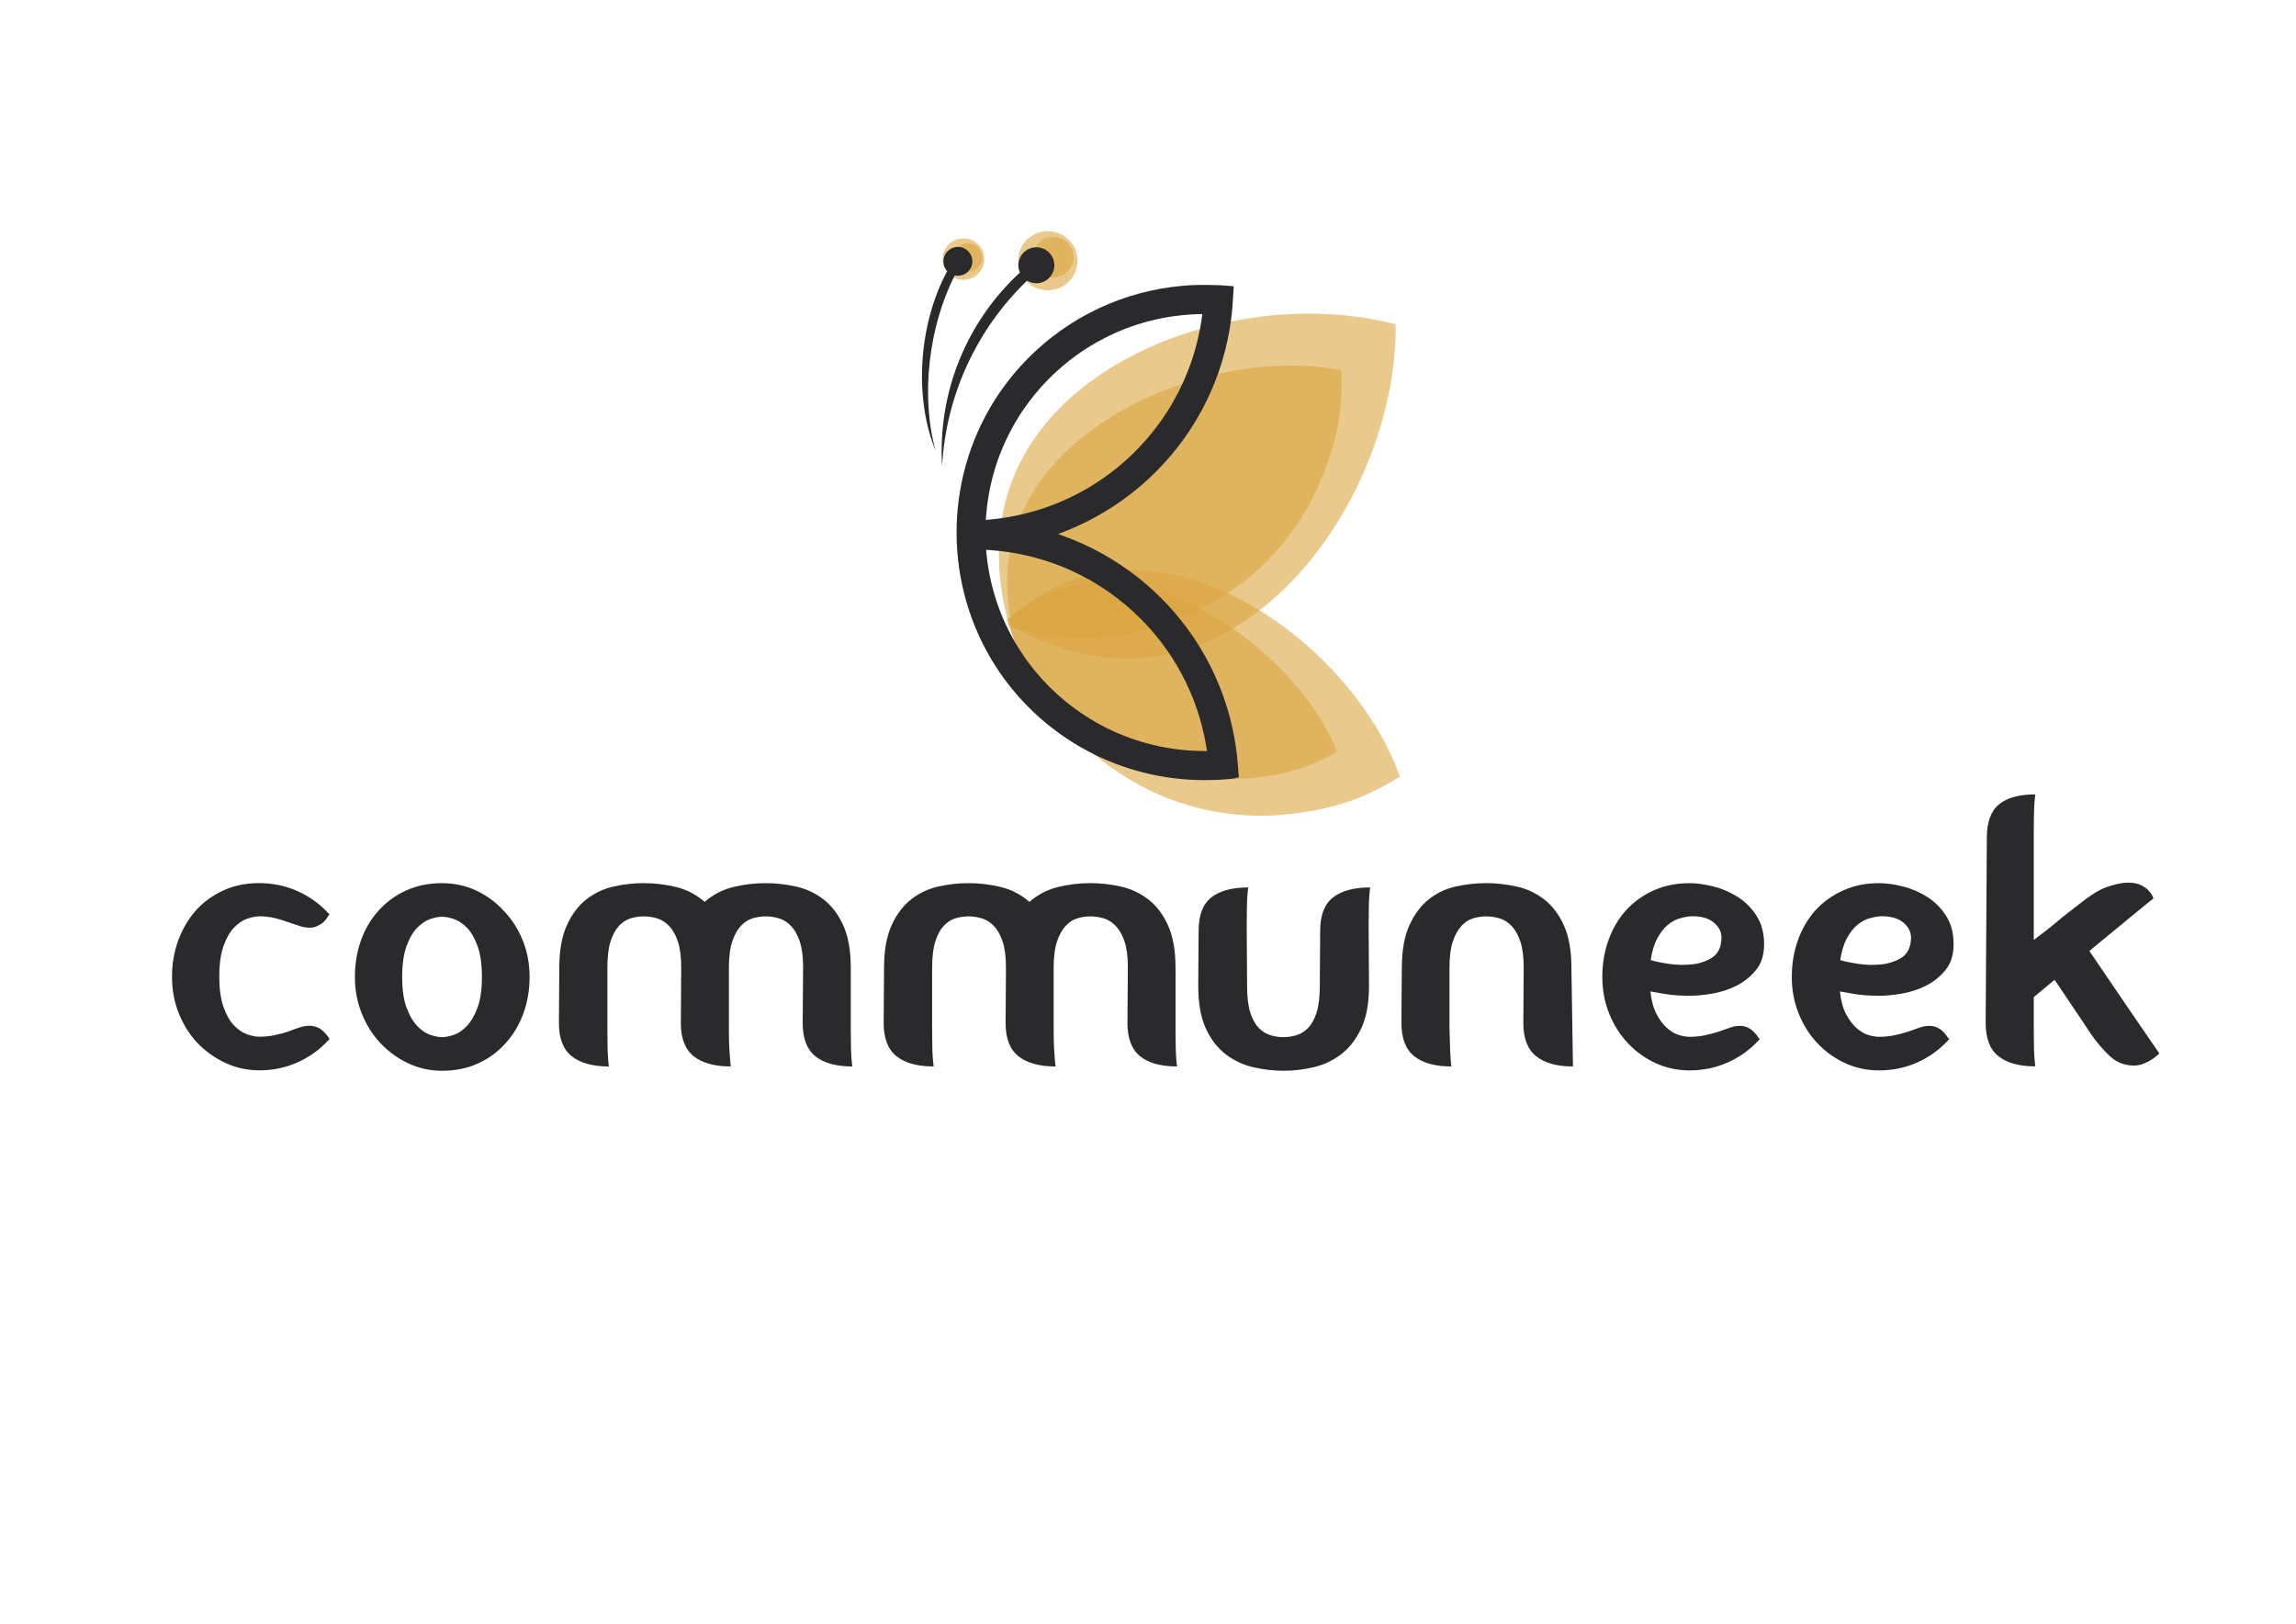
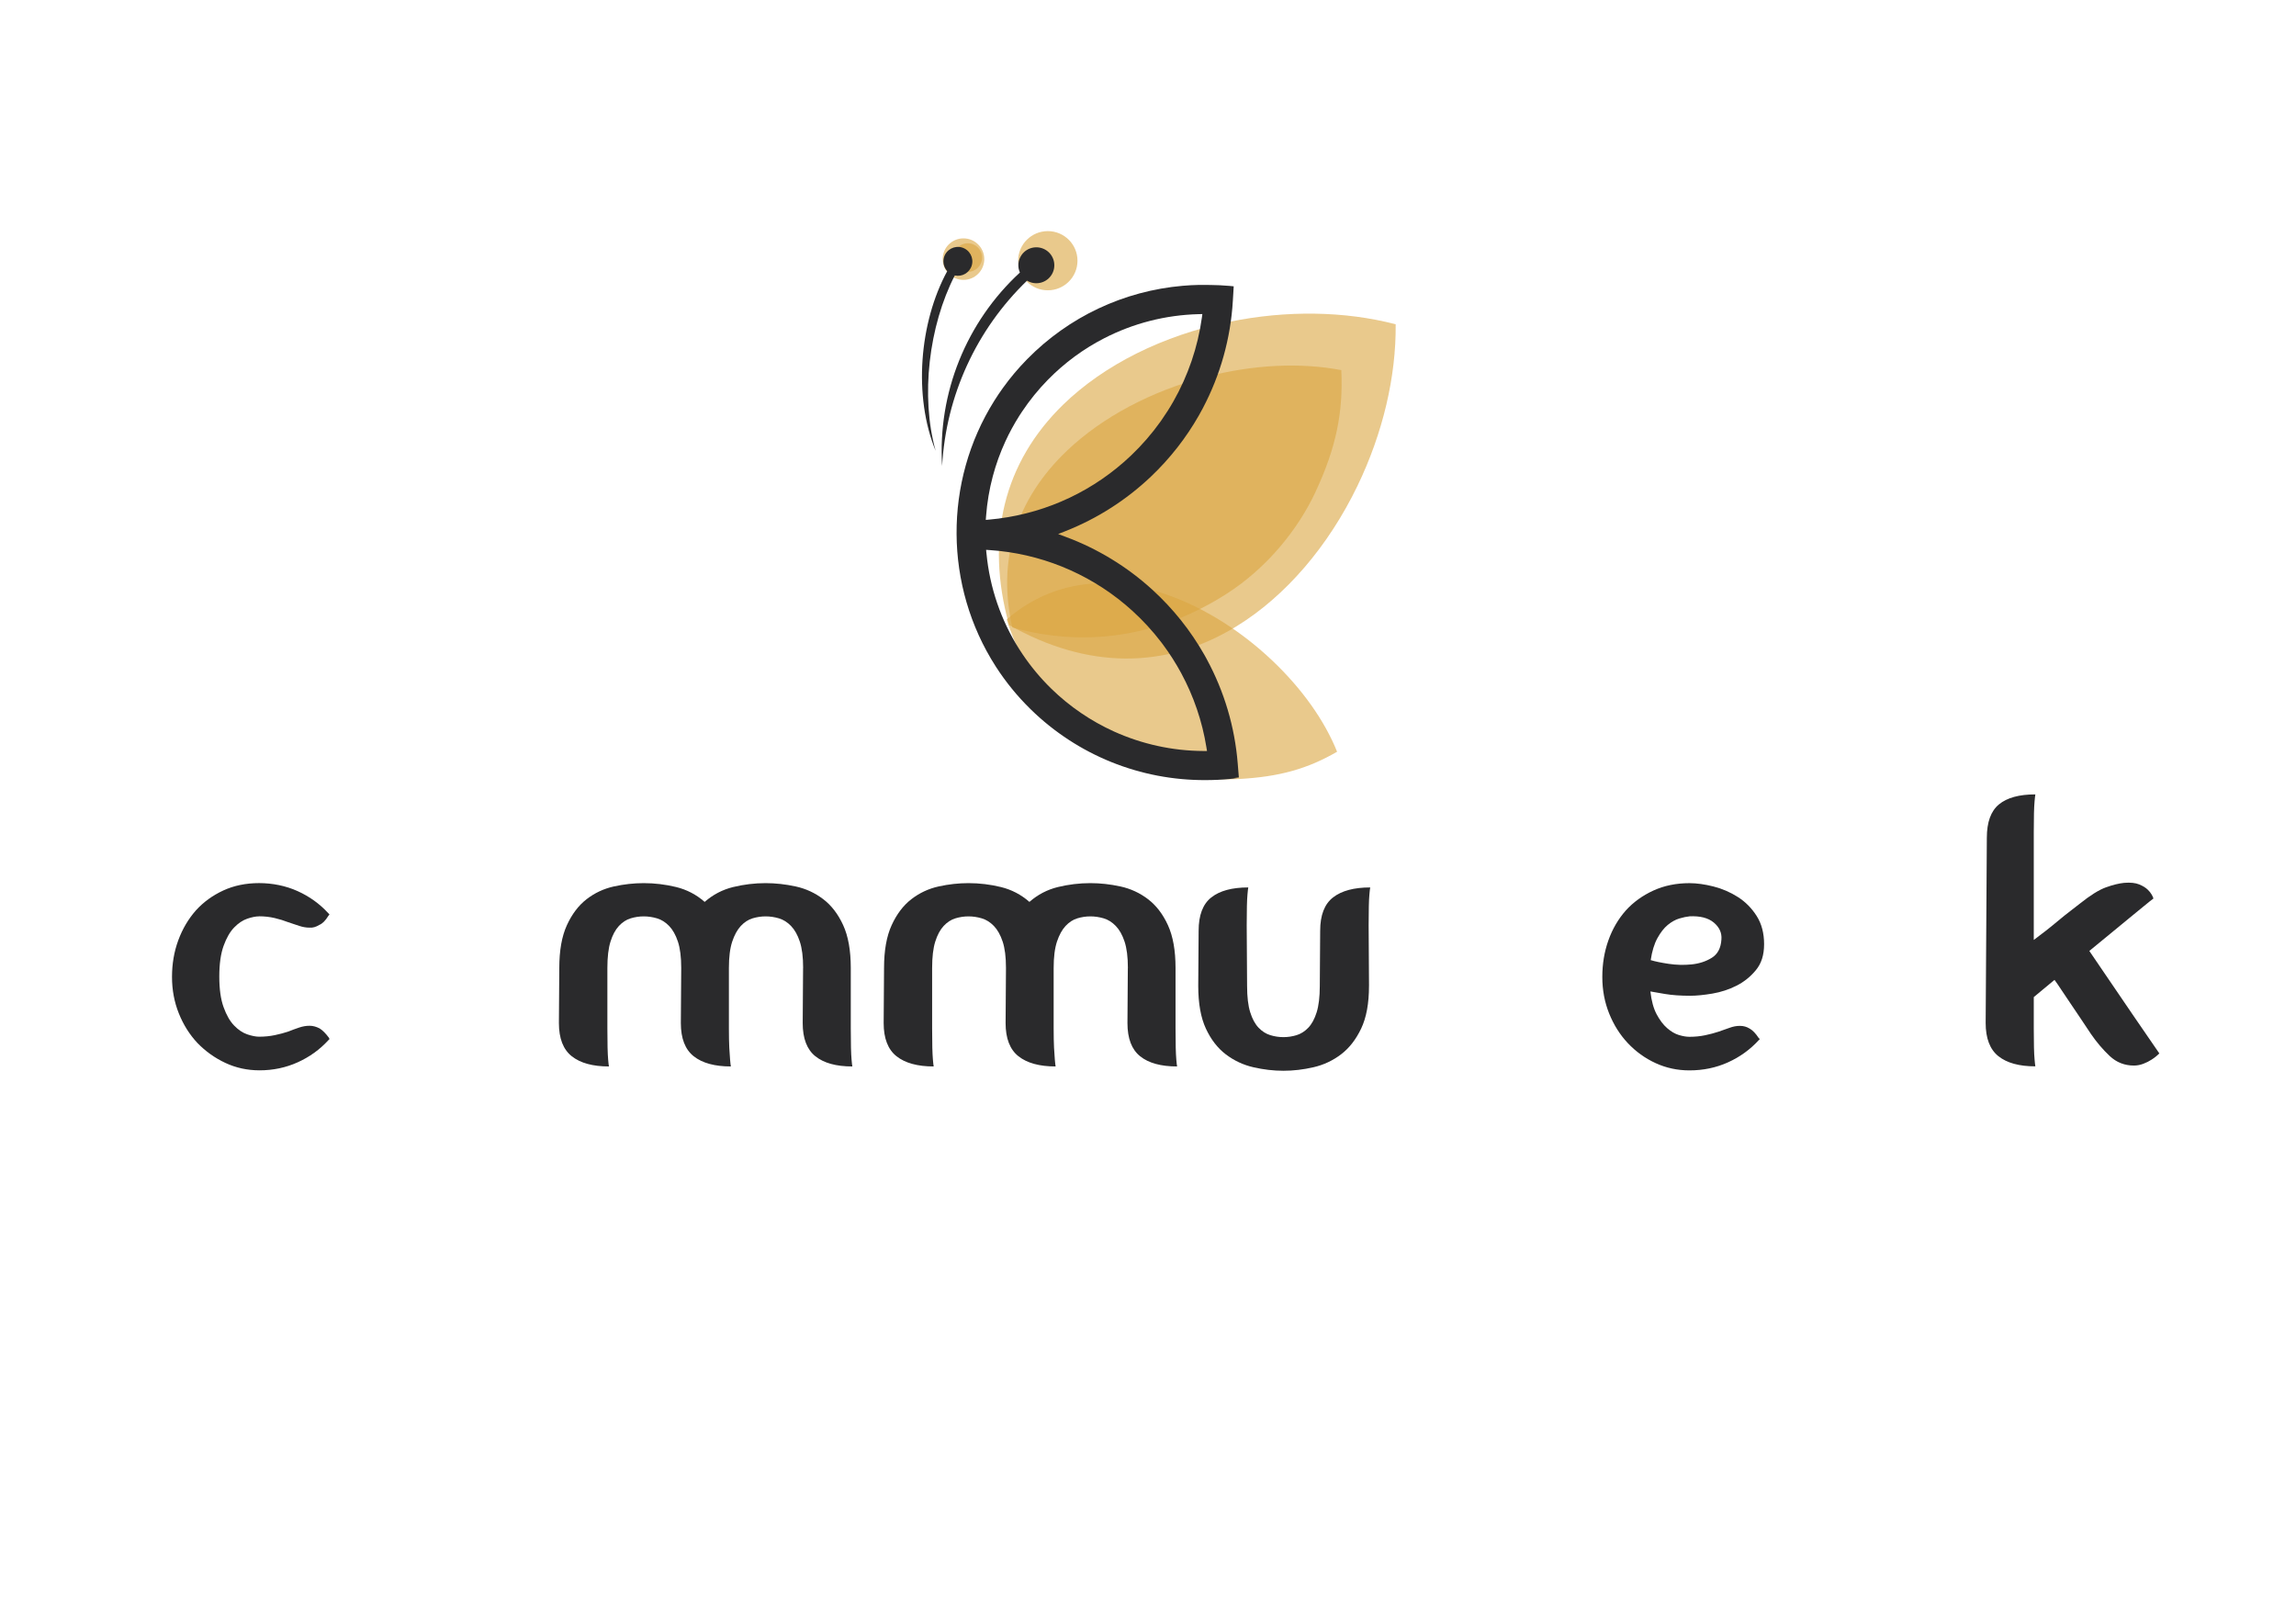
<svg xmlns="http://www.w3.org/2000/svg" id="Calque_1" data-name="Calque 1" viewBox="0 0 841.89 595.28">
  <defs>
    <style>      .cls-1 {        fill: #2a2a2c;      }      .cls-2 {        fill: #dba540;        opacity: .6;      }    </style>
  </defs>
  <g>
    <path class="cls-1" d="M95.03,335.95c-1.24,0-2.7.29-4.37.86-1.67.57-3.27,1.65-4.8,3.22-1.53,1.58-2.82,3.82-3.87,6.73-1.05,2.92-1.58,6.66-1.58,11.25s.52,8.33,1.58,11.25c1.05,2.92,2.34,5.16,3.87,6.73,1.53,1.58,3.13,2.65,4.8,3.22,1.67.57,3.13.86,4.37.86,2.01,0,3.92-.19,5.73-.57,1.81-.38,3.44-.81,4.87-1.29,1.43-.57,2.79-1.07,4.08-1.5s2.55-.65,3.8-.65,2.48.34,3.73,1c1.05.67,2.15,1.77,3.3,3.3l.29.57-.43.43c-3.15,3.44-6.9,6.14-11.25,8.1-4.35,1.96-9.01,2.94-13.97,2.94-4.49,0-8.67-.91-12.54-2.72-3.87-1.81-7.29-4.25-10.25-7.31-2.87-3.06-5.14-6.66-6.81-10.82-1.67-4.16-2.51-8.62-2.51-13.4s.76-9.24,2.29-13.4c1.53-4.16,3.68-7.81,6.45-10.96,2.77-3.06,6.11-5.49,10.03-7.31,3.92-1.81,8.31-2.72,13.18-2.72s9.77.98,14.11,2.94c4.35,1.96,8.1,4.66,11.25,8.1l.43.43-.43.57c-1.05,1.72-2.15,2.82-3.3,3.29-1.24.77-2.44,1.1-3.58,1-1.24,0-2.51-.22-3.8-.65s-2.65-.88-4.08-1.36c-1.43-.57-3.06-1.07-4.87-1.5-1.82-.43-3.73-.65-5.73-.65Z" />
-     <path class="cls-1" d="M184.73,333.95c2.96,3.06,5.28,6.66,6.95,10.82,1.67,4.16,2.51,8.62,2.51,13.4s-.77,9.24-2.29,13.4c-1.53,4.16-3.68,7.76-6.45,10.82-2.77,3.15-6.14,5.64-10.1,7.45-3.96,1.81-8.38,2.72-13.25,2.72-4.4,0-8.53-.91-12.39-2.72-3.87-1.81-7.29-4.3-10.25-7.45-2.87-3.06-5.14-6.66-6.81-10.82-1.67-4.16-2.51-8.62-2.51-13.4s.74-9.24,2.22-13.4c1.48-4.16,3.6-7.76,6.38-10.82,2.77-3.15,6.14-5.63,10.1-7.45,3.96-1.81,8.38-2.72,13.25-2.72,4.49,0,8.67.91,12.54,2.72,3.87,1.82,7.24,4.3,10.1,7.45ZM162.09,380.23c1.24,0,2.7-.29,4.37-.86,1.67-.57,3.27-1.67,4.8-3.3,1.53-1.62,2.82-3.87,3.87-6.73,1.05-2.86,1.58-6.59,1.58-11.18s-.53-8.33-1.58-11.25c-1.05-2.91-2.34-5.16-3.87-6.74-1.53-1.58-3.13-2.65-4.8-3.22-1.67-.57-3.13-.86-4.37-.86s-2.7.29-4.37.86c-1.67.57-3.27,1.65-4.8,3.22-1.53,1.58-2.82,3.82-3.87,6.74-1.05,2.92-1.58,6.66-1.58,11.25s.52,8.31,1.58,11.18c1.05,2.87,2.34,5.11,3.87,6.73,1.53,1.63,3.13,2.72,4.8,3.3,1.67.57,3.13.86,4.37.86Z" />
    <path class="cls-1" d="M294.49,354.87c0-4.01-.41-7.24-1.22-9.67-.81-2.44-1.89-4.35-3.22-5.73-1.34-1.38-2.82-2.31-4.44-2.79-1.63-.48-3.25-.72-4.87-.72s-3.22.24-4.8.72c-1.58.48-3.01,1.41-4.3,2.79-1.29,1.39-2.34,3.3-3.15,5.73-.81,2.44-1.22,5.66-1.22,9.67v22.21c0,2.87.05,5.21.14,7.02.09,1.82.19,3.25.29,4.3.09,1.15.19,2.01.29,2.58-5.92,0-10.46-1.24-13.61-3.73-3.15-2.48-4.73-6.54-4.73-12.18l.14-20.2c0-4.01-.41-7.24-1.22-9.67-.81-2.44-1.89-4.35-3.22-5.73-1.34-1.38-2.82-2.31-4.44-2.79-1.63-.48-3.25-.72-4.87-.72s-3.22.24-4.8.72c-1.58.48-3.01,1.41-4.3,2.79-1.29,1.39-2.32,3.3-3.08,5.73-.77,2.44-1.15,5.66-1.15,9.67v22.21c0,2.87.02,5.21.07,7.02.05,1.82.12,3.25.21,4.3.09,1.15.19,2.01.29,2.58-5.92,0-10.46-1.24-13.61-3.73-3.15-2.48-4.73-6.54-4.73-12.18l.14-20.2c0-6.4.93-11.63,2.79-15.69,1.86-4.06,4.27-7.24,7.24-9.53,2.96-2.29,6.28-3.84,9.96-4.66,3.68-.81,7.33-1.22,10.96-1.22,4.01,0,7.98.48,11.89,1.43,3.92.96,7.4,2.77,10.46,5.45,3.06-2.67,6.54-4.49,10.46-5.45,3.92-.95,7.88-1.43,11.89-1.43,3.63,0,7.31.41,11.03,1.22,3.72.81,7.09,2.37,10.1,4.66,3.01,2.29,5.45,5.47,7.31,9.53,1.86,4.06,2.79,9.29,2.79,15.69v22.21c0,2.87.02,5.21.07,7.02.05,1.82.12,3.25.21,4.3.09,1.15.19,2.01.29,2.58-5.92,0-10.44-1.24-13.54-3.73-3.11-2.48-4.66-6.54-4.66-12.18l.14-20.2Z" />
    <path class="cls-1" d="M413.57,354.87c0-4.01-.41-7.24-1.22-9.67-.81-2.44-1.89-4.35-3.22-5.73-1.34-1.38-2.82-2.31-4.44-2.79-1.63-.48-3.25-.72-4.87-.72s-3.22.24-4.8.72c-1.58.48-3.01,1.41-4.3,2.79-1.29,1.39-2.34,3.3-3.15,5.73-.81,2.44-1.22,5.66-1.22,9.67v22.21c0,2.87.05,5.21.14,7.02.09,1.82.19,3.25.29,4.3.09,1.15.19,2.01.29,2.58-5.92,0-10.46-1.24-13.61-3.73-3.15-2.48-4.73-6.54-4.73-12.18l.14-20.2c0-4.01-.41-7.24-1.22-9.67-.81-2.44-1.89-4.35-3.22-5.73-1.34-1.38-2.82-2.31-4.44-2.79-1.63-.48-3.25-.72-4.87-.72s-3.22.24-4.8.72c-1.58.48-3.01,1.41-4.3,2.79-1.29,1.39-2.32,3.3-3.08,5.73-.77,2.44-1.15,5.66-1.15,9.67v22.21c0,2.87.02,5.21.07,7.02.05,1.82.12,3.25.21,4.3.09,1.15.19,2.01.29,2.58-5.92,0-10.46-1.24-13.61-3.73-3.15-2.48-4.73-6.54-4.73-12.18l.14-20.2c0-6.4.93-11.63,2.79-15.69,1.86-4.06,4.27-7.24,7.24-9.53,2.96-2.29,6.28-3.84,9.96-4.66,3.68-.81,7.33-1.22,10.96-1.22,4.01,0,7.98.48,11.89,1.43,3.92.96,7.4,2.77,10.46,5.45,3.06-2.67,6.54-4.49,10.46-5.45,3.92-.95,7.88-1.43,11.89-1.43,3.63,0,7.31.41,11.03,1.22,3.72.81,7.09,2.37,10.1,4.66,3.01,2.29,5.45,5.47,7.31,9.53,1.86,4.06,2.79,9.29,2.79,15.69v22.21c0,2.87.02,5.21.07,7.02.05,1.82.12,3.25.21,4.3.09,1.15.19,2.01.29,2.58-5.92,0-10.44-1.24-13.54-3.73-3.11-2.48-4.66-6.54-4.66-12.18l.14-20.2Z" />
    <path class="cls-1" d="M501.98,361.46c0,6.4-.96,11.61-2.87,15.62-1.91,4.01-4.37,7.17-7.38,9.46-3.01,2.29-6.38,3.87-10.1,4.73-3.73.86-7.4,1.29-11.03,1.29s-7.31-.43-11.03-1.29c-3.73-.86-7.09-2.44-10.1-4.73-3.01-2.29-5.44-5.44-7.31-9.46-1.86-4.01-2.79-9.22-2.79-15.62l.14-20.21c0-5.73,1.55-9.81,4.66-12.25,3.1-2.44,7.62-3.65,13.54-3.65-.1.57-.19,1.43-.29,2.58-.1,1.05-.17,2.48-.21,4.3-.05,1.82-.07,4.16-.07,7.02l.14,22.21c0,4.01.38,7.24,1.15,9.67.76,2.44,1.79,4.32,3.08,5.66,1.29,1.34,2.72,2.24,4.3,2.72s3.17.72,4.8.72,3.22-.24,4.8-.72,3.01-1.38,4.3-2.72c1.29-1.34,2.31-3.22,3.08-5.66.76-2.44,1.15-5.66,1.15-9.67l.14-20.21c0-5.73,1.58-9.81,4.73-12.25,3.15-2.44,7.69-3.65,13.61-3.65-.1.57-.19,1.43-.29,2.58-.1,1.05-.17,2.48-.21,4.3-.05,1.82-.07,4.16-.07,7.02l.14,22.21Z" />
-     <path class="cls-1" d="M514.02,354.87c0-6.4.93-11.63,2.79-15.69,1.86-4.06,4.25-7.24,7.16-9.53,2.91-2.29,6.21-3.84,9.89-4.66,3.68-.81,7.38-1.22,11.11-1.22s7.31.41,11.03,1.22c3.73.81,7.09,2.37,10.1,4.66,3.01,2.29,5.44,5.47,7.31,9.53,1.86,4.06,2.79,9.29,2.79,15.69l.57,36.11c-5.83,0-10.32-1.24-13.47-3.73-3.15-2.48-4.73-6.54-4.73-12.18l.14-20.2c0-4.01-.41-7.24-1.22-9.67-.81-2.44-1.89-4.35-3.22-5.73-1.34-1.38-2.82-2.31-4.44-2.79-1.63-.48-3.25-.72-4.87-.72s-3.22.24-4.8.72c-1.58.48-3.01,1.41-4.3,2.79-1.29,1.39-2.34,3.3-3.15,5.73-.81,2.44-1.22,5.66-1.22,9.67v22.21c.09,2.87.17,5.21.22,7.02.05,1.82.12,3.25.21,4.3.09,1.15.19,2.01.29,2.58-5.92,0-10.46-1.24-13.61-3.73-3.15-2.48-4.73-6.54-4.73-12.18l.14-20.2Z" />
    <path class="cls-1" d="M641.55,377.08c1.15.67,2.24,1.82,3.3,3.44l.43.43-.43.43c-3.15,3.44-6.9,6.14-11.25,8.1-4.35,1.96-9.05,2.94-14.11,2.94-4.4,0-8.53-.88-12.39-2.65-3.87-1.77-7.29-4.23-10.25-7.38-2.87-3.06-5.14-6.66-6.81-10.82-1.67-4.16-2.51-8.62-2.51-13.4s.74-9.24,2.22-13.4c1.48-4.16,3.6-7.81,6.38-10.96,2.77-3.06,6.14-5.49,10.1-7.31,3.96-1.81,8.38-2.72,13.25-2.72,2.67,0,5.61.41,8.81,1.22,3.2.81,6.18,2.1,8.96,3.87,2.77,1.77,5.06,4.08,6.88,6.95,1.81,2.86,2.72,6.3,2.72,10.32s-1,7.09-3.01,9.53c-2.01,2.44-4.4,4.35-7.16,5.73-2.77,1.39-5.71,2.34-8.81,2.87-3.11.52-5.8.79-8.1.79-3.54,0-6.62-.21-9.24-.65-2.63-.43-4.42-.74-5.37-.93.38,3.44,1.15,6.23,2.29,8.38,1.15,2.15,2.44,3.85,3.87,5.09,1.43,1.24,2.87,2.08,4.3,2.51,1.43.43,2.72.65,3.87.65,2.01,0,3.92-.19,5.73-.57,1.81-.38,3.44-.81,4.87-1.29,1.43-.48,2.79-.95,4.08-1.43,1.29-.48,2.55-.72,3.8-.72,1.34,0,2.53.34,3.58,1ZM619.48,335.95c-1.05.1-2.29.36-3.73.79-1.43.43-2.84,1.22-4.23,2.36-1.39,1.15-2.65,2.77-3.8,4.87-1.15,2.1-1.96,4.78-2.44,8.02,1.53.48,3.7.93,6.52,1.36,2.82.43,5.64.5,8.45.22,2.82-.29,5.3-1.1,7.45-2.44,2.15-1.34,3.32-3.58,3.51-6.74.19-2.39-.74-4.44-2.79-6.16-2.06-1.72-5.04-2.48-8.96-2.29Z" />
-     <path class="cls-1" d="M711.04,377.08c1.15.67,2.24,1.82,3.3,3.44l.43.43-.43.43c-3.15,3.44-6.9,6.14-11.25,8.1-4.35,1.96-9.05,2.94-14.11,2.94-4.4,0-8.53-.88-12.4-2.65-3.87-1.77-7.29-4.23-10.25-7.38-2.87-3.06-5.14-6.66-6.81-10.82-1.67-4.16-2.51-8.62-2.51-13.4s.74-9.24,2.22-13.4c1.48-4.16,3.6-7.81,6.38-10.96,2.77-3.06,6.14-5.49,10.1-7.31,3.96-1.81,8.38-2.72,13.26-2.72,2.67,0,5.61.41,8.81,1.22,3.2.81,6.18,2.1,8.96,3.87,2.77,1.77,5.06,4.08,6.88,6.95,1.82,2.86,2.72,6.3,2.72,10.32s-1,7.09-3.01,9.53c-2.01,2.44-4.4,4.35-7.17,5.73-2.77,1.39-5.71,2.34-8.81,2.87s-5.8.79-8.1.79c-3.53,0-6.61-.21-9.24-.65-2.63-.43-4.42-.74-5.37-.93.38,3.44,1.15,6.23,2.29,8.38,1.15,2.15,2.44,3.85,3.87,5.09,1.43,1.24,2.87,2.08,4.3,2.51,1.43.43,2.72.65,3.87.65,2.01,0,3.91-.19,5.73-.57,1.82-.38,3.44-.81,4.87-1.29,1.43-.48,2.79-.95,4.08-1.43,1.29-.48,2.55-.72,3.8-.72,1.34,0,2.53.34,3.58,1ZM688.98,335.95c-1.05.1-2.29.36-3.73.79s-2.84,1.22-4.23,2.36c-1.39,1.15-2.65,2.77-3.8,4.87-1.15,2.1-1.96,4.78-2.44,8.02,1.53.48,3.7.93,6.52,1.36,2.82.43,5.63.5,8.45.22,2.82-.29,5.3-1.1,7.45-2.44,2.15-1.34,3.32-3.58,3.51-6.74.19-2.39-.74-4.44-2.79-6.16-2.06-1.72-5.04-2.48-8.96-2.29Z" />
    <path class="cls-1" d="M791.78,386.2c-.86.86-1.82,1.63-2.87,2.29-.86.57-1.87,1.08-3.01,1.51-1.15.43-2.29.65-3.44.65-3.44,0-6.41-1.17-8.89-3.51-2.49-2.34-4.78-5.04-6.89-8.1-1.15-1.72-2.39-3.59-3.73-5.6-1.34-2.01-2.63-3.92-3.87-5.74-1.24-1.82-2.37-3.49-3.37-5.02-1-1.53-1.79-2.68-2.37-3.44-1.53,1.24-2.94,2.42-4.23,3.51-1.29,1.1-2.42,2.03-3.37,2.8v11.48c0,2.87.02,5.21.07,7.03.05,1.82.12,3.25.22,4.3.09,1.15.19,2.01.29,2.58-5.93,0-10.45-1.24-13.56-3.73-3.11-2.49-4.66-6.55-4.66-12.19l.43-67.85c0-5.74,1.48-9.83,4.45-12.27,2.96-2.44,7.41-3.66,13.34-3.66-.1.57-.19,1.43-.29,2.58-.1,1.05-.17,2.49-.22,4.3-.05,1.82-.07,4.16-.07,7.03v39.45c1.43-1.05,2.94-2.2,4.52-3.44,1.58-1.24,3.11-2.49,4.59-3.73,1.48-1.24,2.92-2.39,4.3-3.44,1.38-1.05,2.56-1.96,3.51-2.72,3.82-3.06,7-5.04,9.54-5.95,2.53-.91,4.76-1.46,6.67-1.65,2.29-.19,4.14,0,5.52.57,1.39.57,2.46,1.24,3.23,2.01.96.96,1.63,2.01,2.01,3.15-.77.57-1.94,1.51-3.51,2.8-1.58,1.29-3.42,2.8-5.52,4.52-2.1,1.72-4.4,3.61-6.89,5.67-2.49,2.06-5.02,4.14-7.6,6.24l15.92,23.38,9.76,14.2Z" />
  </g>
  <ellipse class="cls-2" cx="353.28" cy="95" rx="7.63" ry="7.61" />
  <ellipse class="cls-2" cx="354.87" cy="94.43" rx="5.25" ry="5.24" />
  <ellipse class="cls-2" cx="384.21" cy="95.58" rx="10.88" ry="10.85" />
-   <ellipse class="cls-2" cx="386.15" cy="94.29" rx="7.48" ry="7.46" />
  <path class="cls-2" d="M369.99,229.12c-8.79-31.72-1.94-59.6,19.93-80.85,15.01-14.57,36.6-25.33,60.79-30.28,21.06-4.31,42.44-3.97,61.05.9.19,19.19-4.7,39.96-14.03,59.28-10.72,22.2-26.45,40.46-44.28,51.41-25.99,15.97-54.77,15.79-83.45-.46Z" />
-   <path class="cls-2" d="M369.64,227.17c18.6-17.13,41.64-22.29,66.82-14.9,17.28,5.07,34.85,15.96,49.48,30.65,12.73,12.79,22.28,27.44,27.35,41.8-13.01,8.23-25.55,12.54-44.19,14.07-14.94,1.22-33.08-1.55-49.08-9.81-23.31-12.04-42.65-32.26-50.38-61.81Z" />
  <path class="cls-2" d="M369.16,227.07c15.11-13.02,34.2-16.53,55.37-10.14,14.53,4.38,29.43,13.34,41.97,25.22,10.91,10.34,19.22,22.06,23.78,33.45-10.66,6.16-21.01,9.25-36.52,10.02-12.43.61-27.62-1.98-41.15-8.84-19.72-9.99-36.32-26.32-43.46-49.7Z" />
  <path class="cls-2" d="M371.21,230.03c-5.65-24.58,1.25-46.94,20.06-64.83,12.91-12.28,30.99-21.89,50.92-27.05,17.34-4.5,34.73-5.33,49.64-2.46.7,15.3-1.75,28.23-9.62,44.99-6.31,13.43-17.65,27.61-32.69,37.18-21.91,13.95-48.94,20.38-78.32,12.17Z" />
  <path class="cls-1" d="M454.26,285.04l-.41-5.08c-1.08-13.53-4.98-26.5-11.31-38.2,0,0,0-.02-.01-.03-.31-.56-.62-1.12-.93-1.68-5.02-8.84-11.45-16.92-19.11-23.9-9.21-8.39-20.03-15-31.73-19.33l-2.77-1.03,2.75-1.09c11.62-4.59,22.26-11.4,31.31-20,6.97-6.62,12.86-14.17,17.53-22.36.51-.9,1.01-1.81,1.49-2.72.01-.03.03-.05.04-.08,6.35-12.06,10.14-25.43,10.95-39.3l.16-2.67.15-2.6c-.56-.06-1.12-.11-1.68-.16-2.29-.2-4.58-.31-6.88-.33-1.04-.03-2.09-.03-3.13-.02h-1.11s0,0,0,0c-1.98.04-3.94.15-5.9.32-21.6,1.88-41.76,11.34-57.06,26.93-3.25,3.31-6.19,6.81-8.82,10.46-1.13,1.56-2.2,3.16-3.22,4.78-18.63,29.68-18.39,67.94.54,97.38.04.06.08.13.12.19,3.58,5.54,7.83,10.77,12.74,15.57,17.16,16.76,40.14,26.04,64.15,25.91h0c2.9,0,5.79-.13,8.67-.4.65-.06,1.3-.12,1.94-.2.31-.03.61-.07.91-.11l-.95-.02c-.1,0-.2,0-.31,0,.61-.07,1.21-.15,1.82-.23.01,0,.03,0,.04,0ZM361.47,190.57l.1-1.33c.37-4.97,1.2-9.89,2.48-14.68,1.16-4.34,2.69-8.59,4.58-12.7,1.49-3.23,3.19-6.36,5.09-9.36.33-.51.66-1.02,1-1.53,2.8-4.21,6-8.15,9.55-11.77,6.07-6.19,13.02-11.29,20.57-15.17,10.64-5.48,22.47-8.55,34.71-8.86h.02s1.31-.03,1.31-.03l-.18,1.32c-1.5,10.84-5.06,21.21-10.39,30.6-1.36,2.4-2.84,4.73-4.43,6.99-.11.16-.23.33-.34.49-3.2,4.49-6.84,8.68-10.88,12.52-13.34,12.67-30.27,20.71-48.48,23.05l-.02.23-.02.26h0s.02-.25.02-.25h-.01s.02-.23.02-.23c-1.12.14-2.23.27-3.36.36l-1.32.12h0ZM361.71,202.91l-.13-1.33,1.33.09c1.13.08,2.25.17,3.37.29,18.25,1.95,35.37,9.63,48.98,22.02,3.87,3.52,7.39,7.37,10.53,11.47.21.28.42.56.63.84,2.5,3.35,4.74,6.87,6.72,10.54,4.55,8.42,7.69,17.6,9.23,27.19l.2,1.22v.09s-1.32,0-1.32,0c-11.4-.05-22.54-2.53-32.74-7.13-8.46-3.83-16.27-9.12-23.04-15.73-3.95-3.86-7.47-8.09-10.51-12.6-.44-.66-.88-1.32-1.3-1.99-6.62-10.49-10.75-22.43-11.94-34.96Z" />
  <path class="cls-1" d="M376.59,102.89c2.93,1.77,6.78,1.01,8.79-1.83,2.11-2.97,1.41-7.08-1.56-9.18-2.97-2.1-7.09-1.41-9.2,1.56-1.4,1.96-1.56,4.42-.65,6.48-19.64,18.11-30.18,44.12-28.52,70.92,1.43-25.8,12.59-50.06,31.15-67.95Z" />
  <path class="cls-1" d="M350.1,100.99c2.69.59,5.42-.99,6.22-3.66.84-2.8-.76-5.75-3.57-6.59-2.81-.83-5.76.76-6.6,3.56-.55,1.85-.04,3.77,1.18,5.1-10.26,18.85-12.47,45.91-4.25,65.88-5.61-20.01-2.47-45.89,7.02-64.3Z" />
</svg>